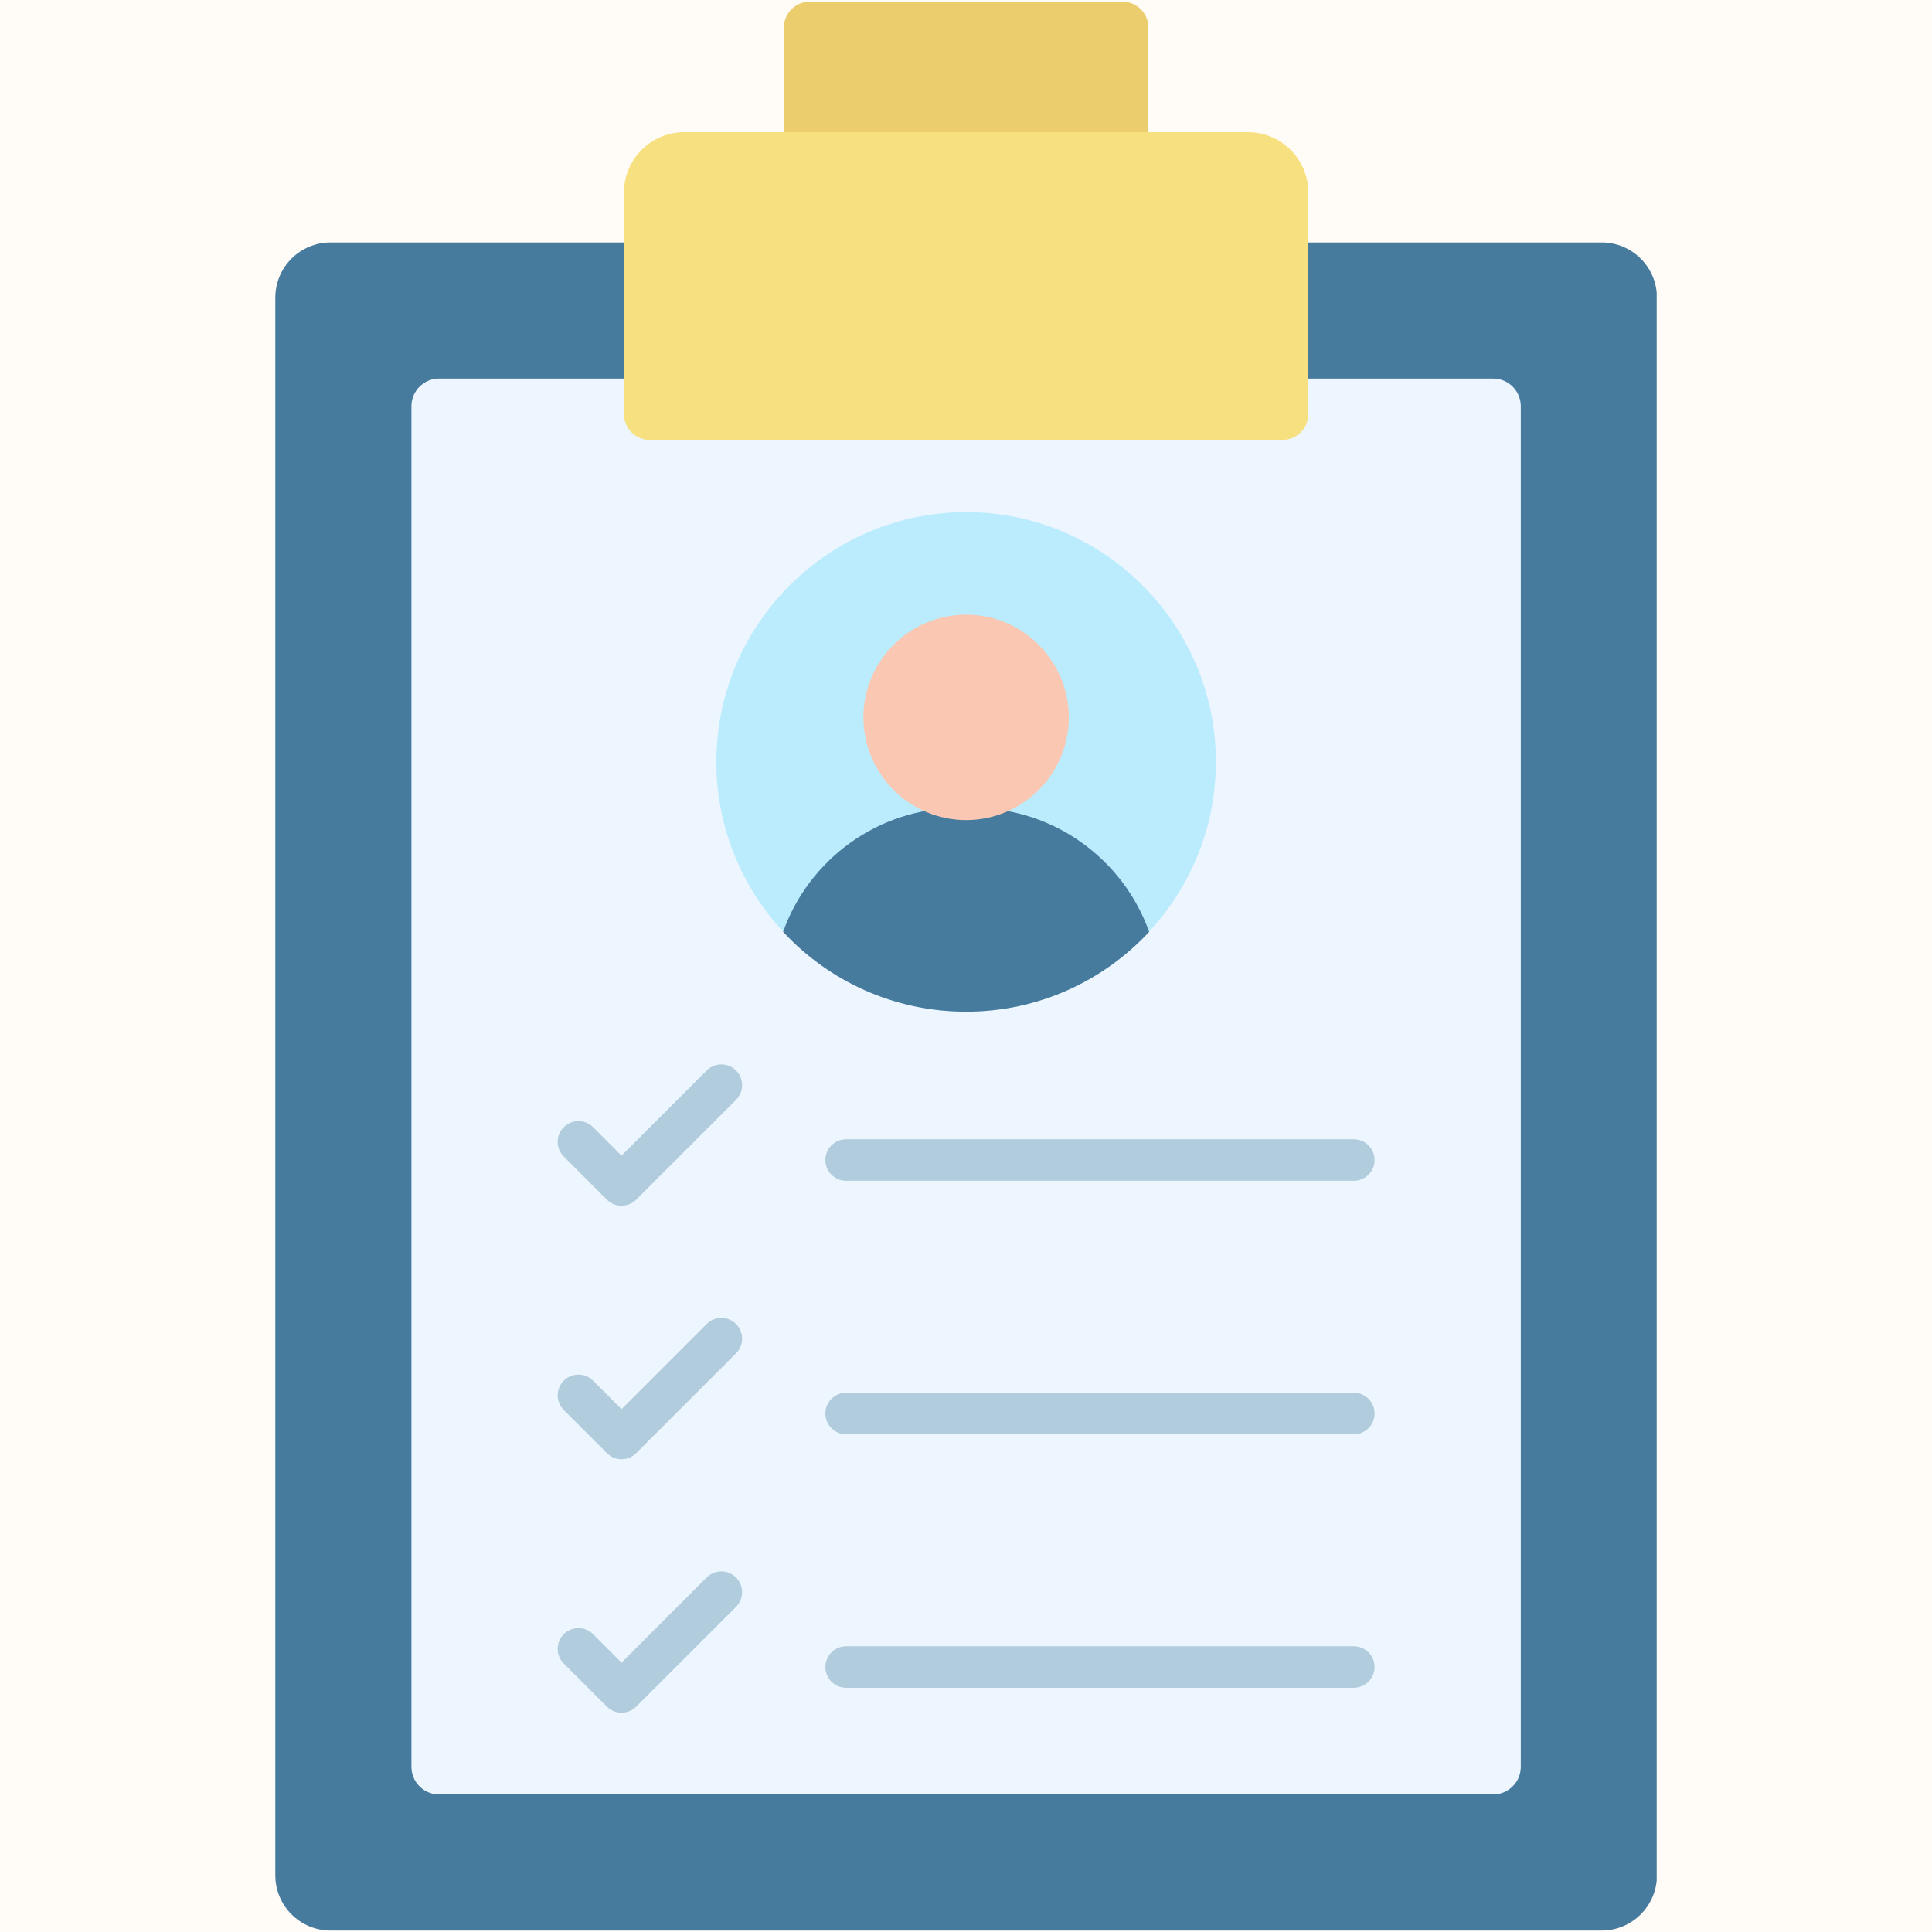
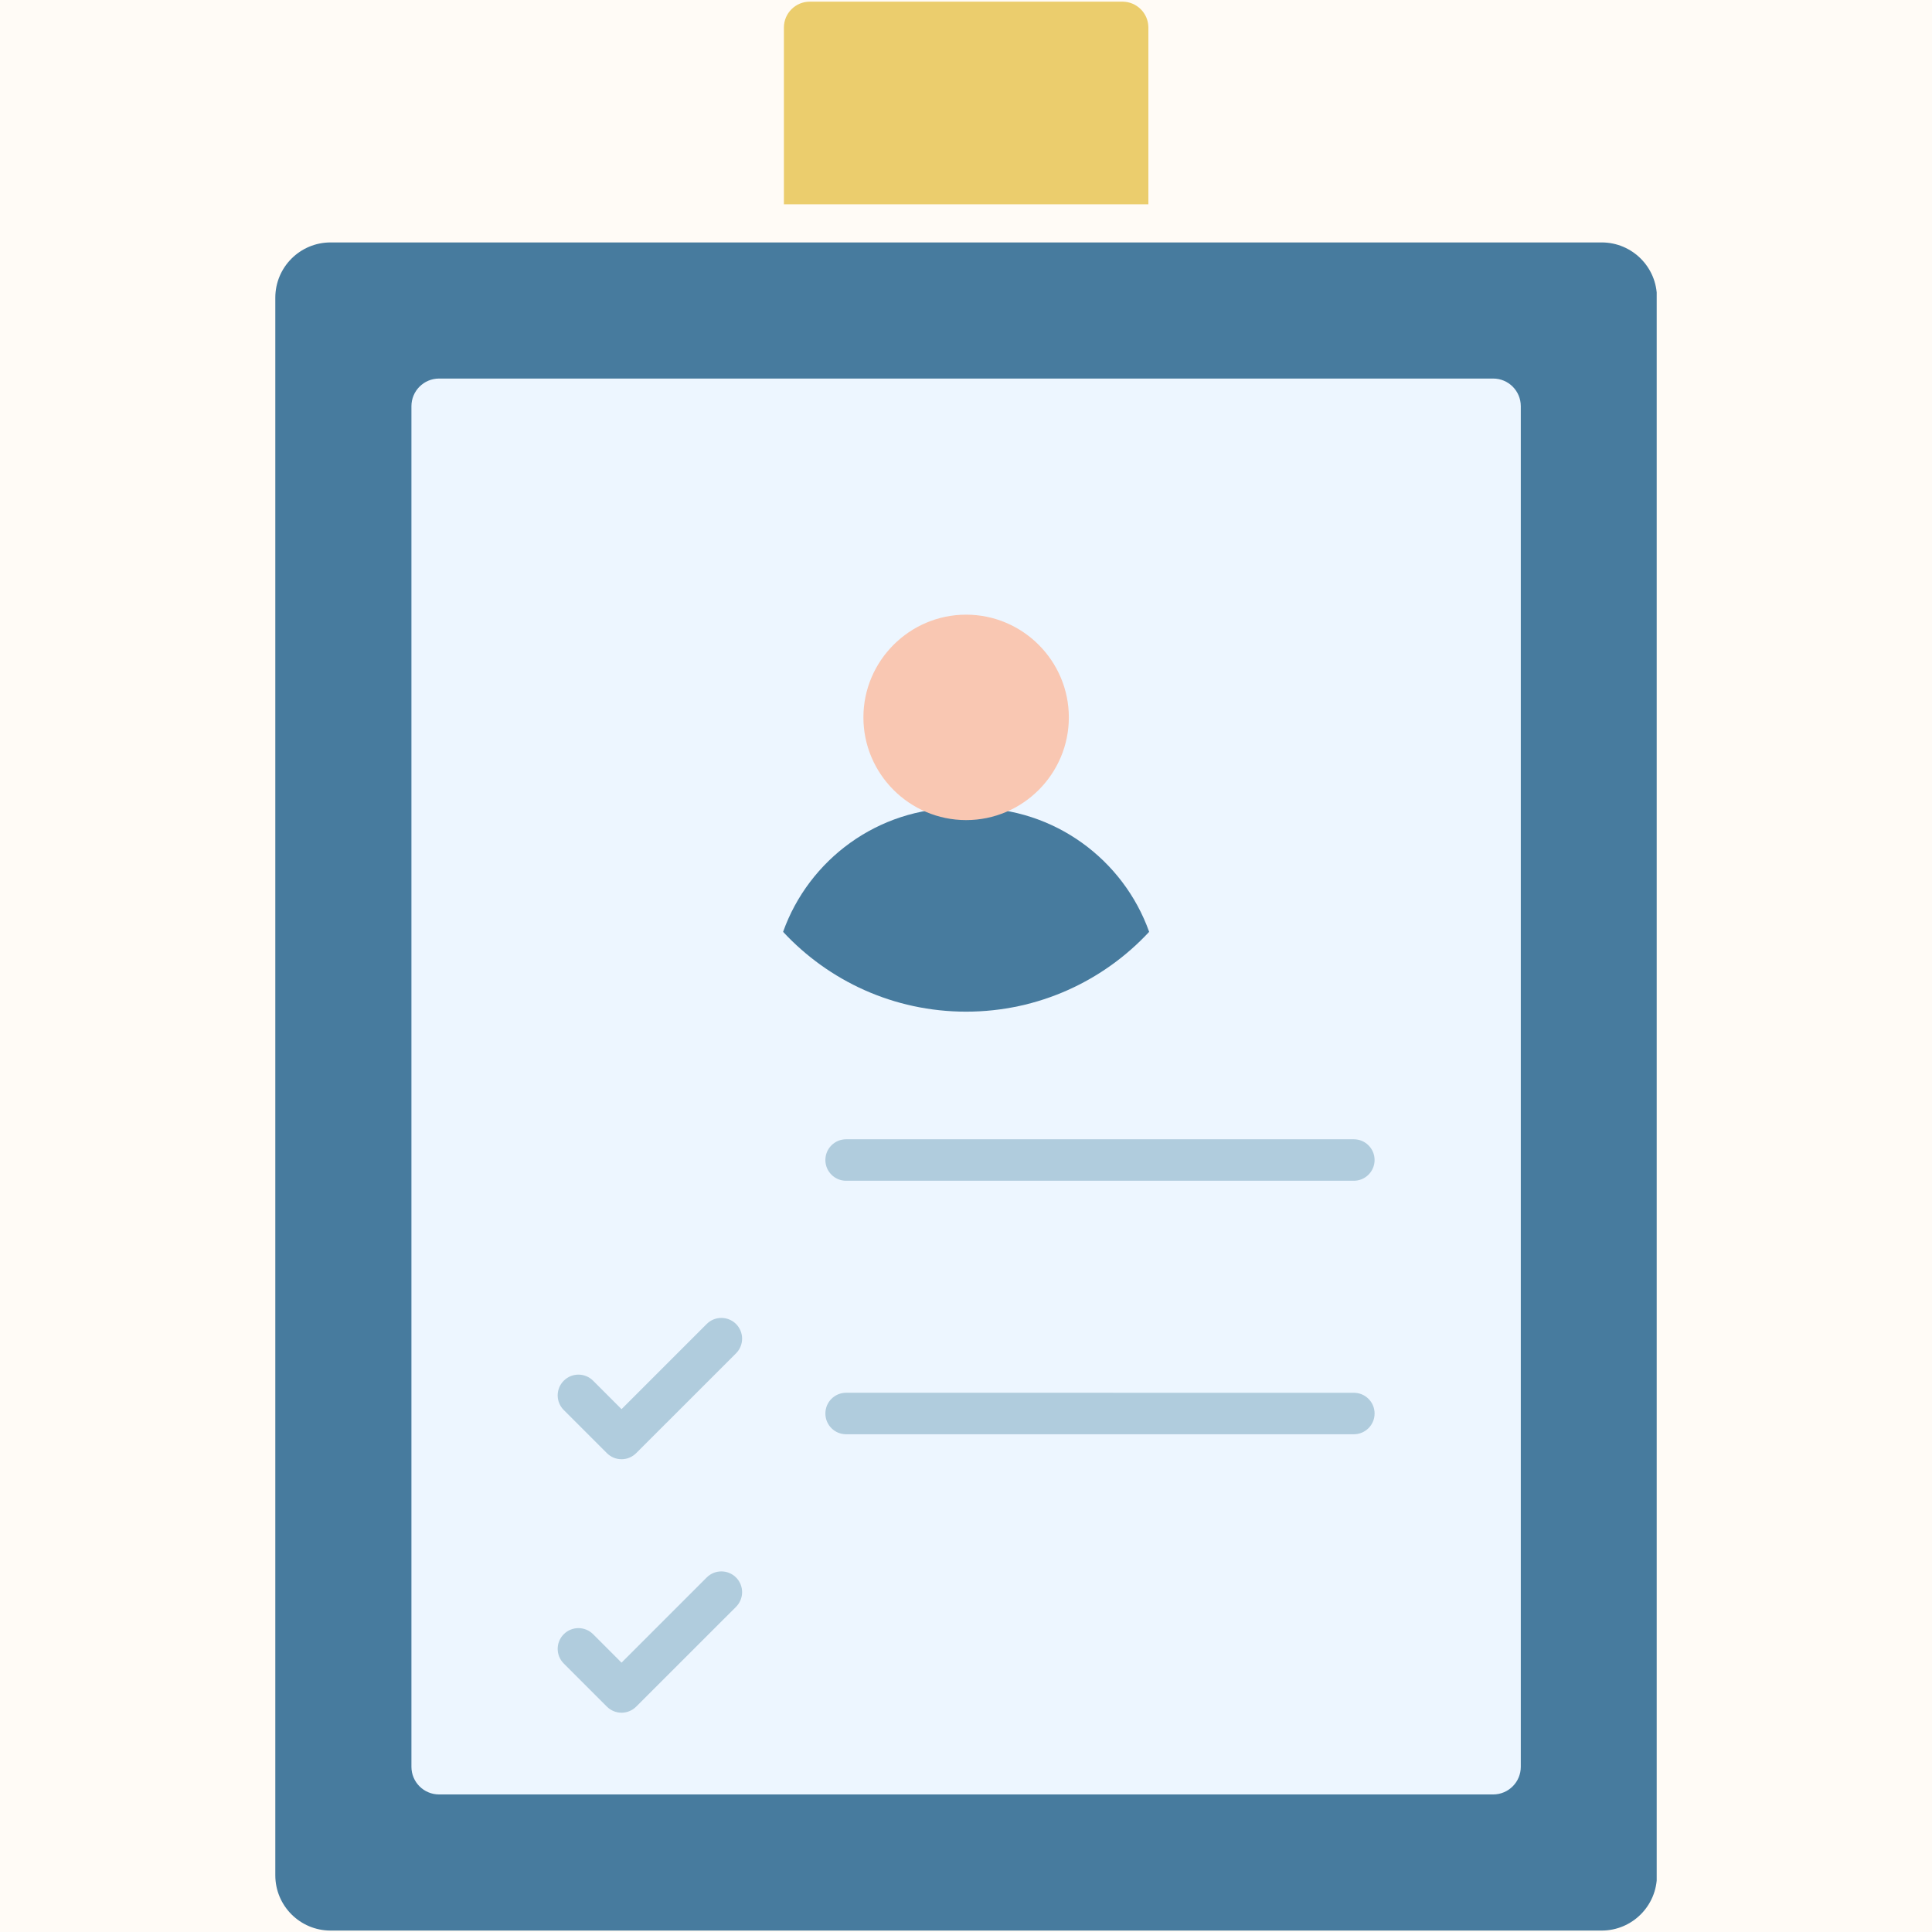
<svg xmlns="http://www.w3.org/2000/svg" width="400" zoomAndPan="magnify" viewBox="0 0 300 300" height="400" preserveAspectRatio="xMidYMid meet" version="1.0">
  <defs>
    <clipPath id="id1">
      <path d="M 42.75 37.633 L 257.25 37.633 L 257.25 299.777 L 42.75 299.777 Z M 42.75 37.633 " clip-rule="nonzero" />
    </clipPath>
  </defs>
  <rect x="-30" width="360" fill="rgb(100%, 98.43%, 96.469%)" y="-30" height="360" fill-opacity="1" />
  <rect x="-30" width="360" fill="rgb(100%, 100%, 100%)" y="-30" height="360" fill-opacity="1" />
  <rect x="-30" width="360" fill="rgb(100%, 98.43%, 96.469%)" y="-30" height="360" fill-opacity="1" />
  <path fill="rgb(92.159%, 80.389%, 42.749%)" d="M 178.32 31.727 L 121.723 31.727 L 121.723 4.281 C 121.723 2.059 123.52 0.258 125.746 0.258 L 174.293 0.258 C 176.516 0.258 178.32 2.059 178.32 4.281 L 178.32 31.727 " fill-opacity="1" fill-rule="evenodd" />
  <g clip-path="url(#id1)">
    <path fill="rgb(27.84%, 48.239%, 61.96%)" d="M 248.707 37.645 C 253.445 37.645 257.289 41.484 257.289 46.227 L 257.289 291.195 C 257.289 295.934 253.445 299.777 248.707 299.777 L 51.332 299.777 C 46.594 299.777 42.75 295.934 42.75 291.195 L 42.75 46.227 C 42.75 41.484 46.594 37.645 51.332 37.645 L 248.707 37.645 " fill-opacity="1" fill-rule="evenodd" />
  </g>
  <path fill="rgb(92.94%, 96.469%, 100%)" d="M 231.859 58.781 C 234.227 58.781 236.148 60.703 236.148 63.074 L 236.148 274.348 C 236.148 276.719 234.227 278.641 231.859 278.641 L 68.18 278.641 C 65.809 278.641 63.887 276.719 63.887 274.348 L 63.887 63.074 C 63.887 60.703 65.809 58.781 68.18 58.781 L 231.859 58.781 " fill-opacity="1" fill-rule="evenodd" />
-   <path fill="rgb(96.86%, 87.839%, 49.799%)" d="M 193.762 20.52 C 198.945 20.52 203.156 24.723 203.156 29.914 L 203.156 64.281 C 203.156 66.508 201.352 68.309 199.129 68.309 L 100.906 68.309 C 98.684 68.309 96.883 66.508 96.883 64.281 L 96.883 29.914 C 96.883 24.723 101.09 20.52 106.277 20.52 L 193.762 20.52 " fill-opacity="1" fill-rule="evenodd" />
-   <path fill="rgb(69.019%, 79.999%, 86.67%)" d="M 210.219 262.074 L 131.387 262.074 C 129.605 262.074 128.164 260.633 128.164 258.852 C 128.164 257.074 129.605 255.633 131.387 255.633 L 210.223 255.633 C 212.004 255.633 213.445 257.074 213.445 258.852 C 213.445 260.633 212 262.074 210.219 262.074 " fill-opacity="1" fill-rule="evenodd" />
  <path fill="rgb(69.019%, 79.999%, 86.67%)" d="M 96.512 265.949 C 95.656 265.949 94.84 265.609 94.234 265.004 L 87.543 258.312 C 86.281 257.055 86.281 255.016 87.543 253.758 C 88.801 252.5 90.836 252.5 92.098 253.758 L 96.512 258.176 L 109.734 244.953 C 110.992 243.691 113.031 243.691 114.293 244.953 C 115.547 246.207 115.547 248.246 114.293 249.508 L 98.789 265.004 C 98.184 265.609 97.363 265.949 96.512 265.949 " fill-opacity="1" fill-rule="evenodd" />
  <path fill="rgb(69.019%, 79.999%, 86.67%)" d="M 210.219 222.711 L 131.387 222.711 C 129.605 222.711 128.164 221.27 128.164 219.488 C 128.164 217.711 129.605 216.266 131.387 216.266 L 210.223 216.27 C 212.004 216.27 213.445 217.711 213.445 219.488 C 213.445 221.27 212 222.711 210.219 222.711 " fill-opacity="1" fill-rule="evenodd" />
  <path fill="rgb(69.019%, 79.999%, 86.67%)" d="M 96.512 226.59 C 95.656 226.59 94.84 226.246 94.234 225.641 L 87.543 218.949 C 86.281 217.691 86.281 215.656 87.543 214.395 C 88.801 213.137 90.836 213.137 92.098 214.395 L 96.512 218.812 L 109.734 205.59 C 110.992 204.332 113.031 204.332 114.293 205.59 C 115.547 206.848 115.547 208.883 114.293 210.145 L 98.789 225.641 C 98.184 226.246 97.363 226.59 96.512 226.59 " fill-opacity="1" fill-rule="evenodd" />
  <path fill="rgb(69.019%, 79.999%, 86.67%)" d="M 210.219 183.348 L 131.387 183.348 C 129.605 183.348 128.164 181.906 128.164 180.125 C 128.164 178.348 129.605 176.906 131.387 176.906 L 210.223 176.906 C 212.004 176.906 213.445 178.348 213.445 180.125 C 213.445 181.906 212 183.348 210.219 183.348 " fill-opacity="1" fill-rule="evenodd" />
-   <path fill="rgb(69.019%, 79.999%, 86.67%)" d="M 96.512 187.223 C 95.656 187.223 94.84 186.883 94.234 186.277 L 87.543 179.586 C 86.281 178.328 86.281 176.289 87.543 175.031 C 88.801 173.773 90.836 173.773 92.098 175.031 L 96.512 179.449 L 109.734 166.227 C 110.992 164.965 113.031 164.965 114.293 166.227 C 115.547 167.48 115.547 169.52 114.293 170.781 L 98.789 186.277 C 98.184 186.883 97.363 187.223 96.512 187.223 " fill-opacity="1" fill-rule="evenodd" />
-   <path fill="rgb(73.329%, 92.549%, 99.609%)" d="M 188.805 118.305 C 188.805 96.945 171.383 79.52 150.02 79.52 C 128.656 79.52 111.234 96.945 111.234 118.305 C 111.234 139.668 128.656 157.086 150.02 157.086 C 171.383 157.086 188.805 139.668 188.805 118.305 " fill-opacity="1" fill-rule="evenodd" />
  <path fill="rgb(27.84%, 48.239%, 61.96%)" d="M 121.598 144.695 C 128.68 152.316 138.789 157.09 150.02 157.09 C 161.246 157.09 171.359 152.316 178.441 144.695 C 174.441 133.484 163.73 125.457 151.145 125.457 L 148.891 125.457 C 136.305 125.457 125.598 133.484 121.598 144.695 " fill-opacity="1" fill-rule="evenodd" />
  <path fill="rgb(97.649%, 78.04%, 69.8%)" d="M 165.969 111.395 C 165.969 102.613 158.805 95.445 150.02 95.445 C 141.238 95.445 134.07 102.613 134.07 111.395 C 134.07 120.18 141.238 127.344 150.02 127.344 C 158.805 127.344 165.969 120.18 165.969 111.395 " fill-opacity="1" fill-rule="evenodd" />
</svg>